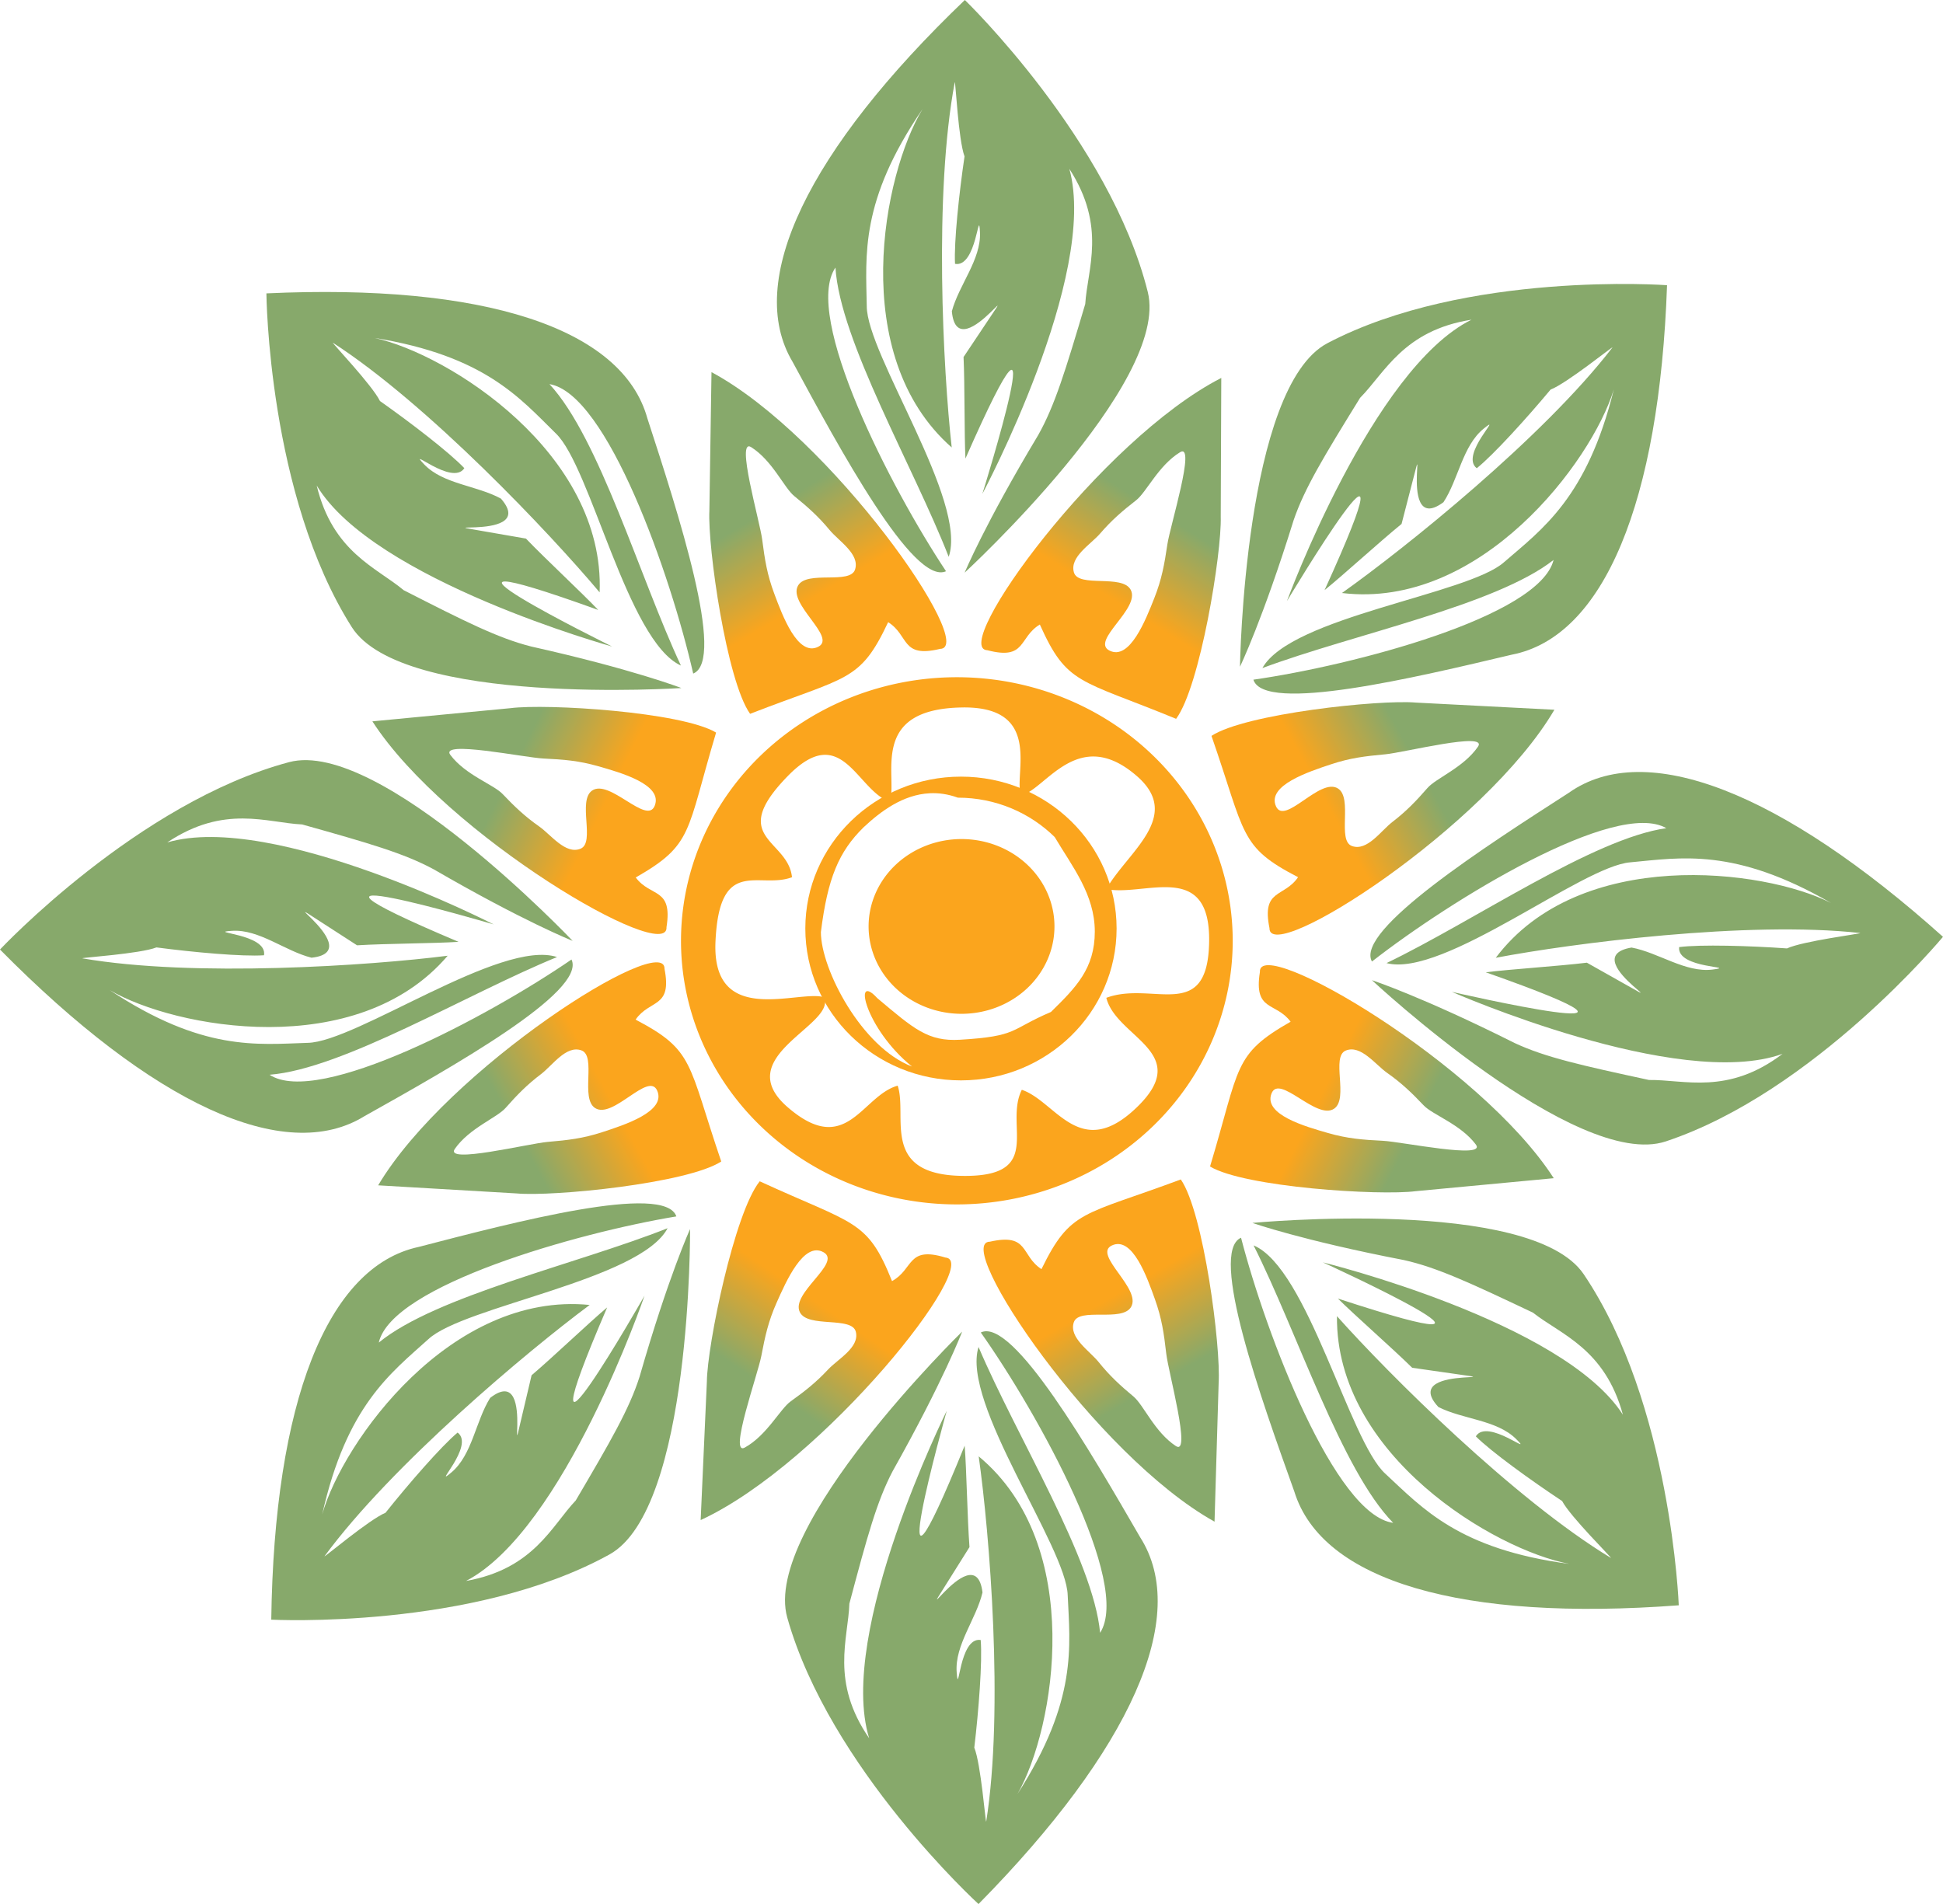
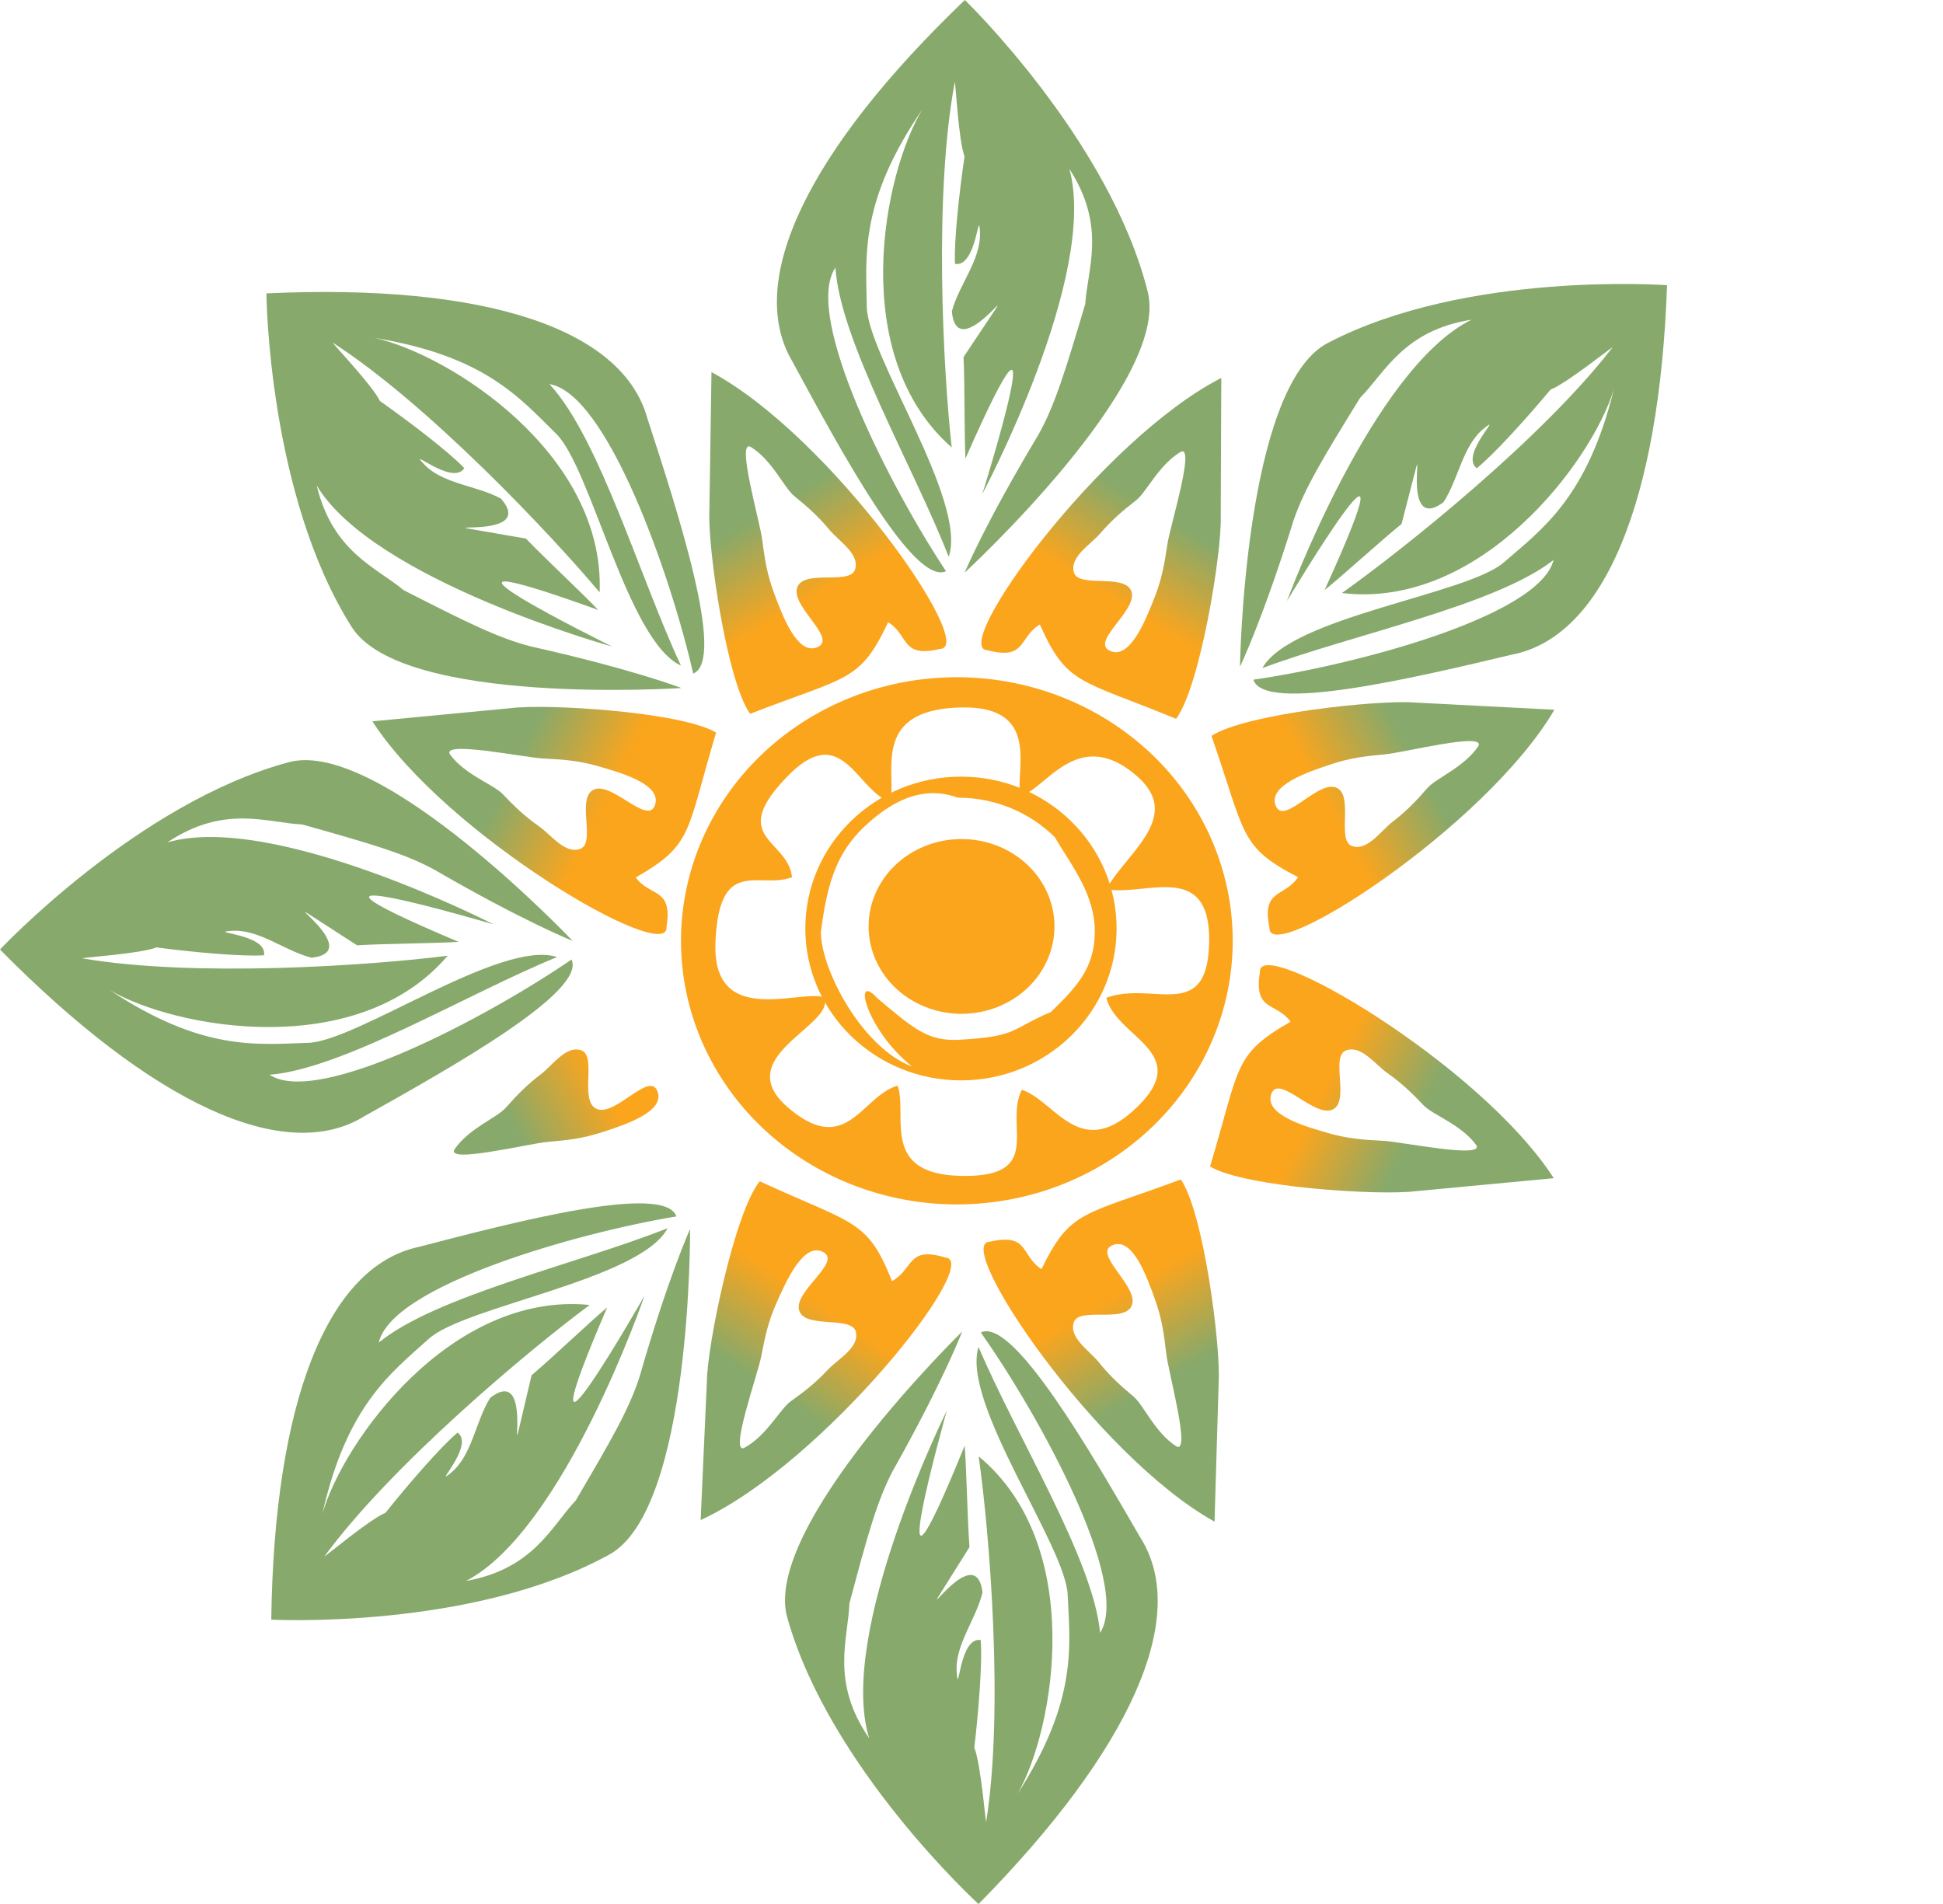
<svg xmlns="http://www.w3.org/2000/svg" xmlns:xlink="http://www.w3.org/1999/xlink" height="193.141" version="1.2" width="197.076" id="svg25" xml:space="preserve">
  <defs id="defs1">
    <linearGradient id="linearGradient19">
      <stop style="stop-color:#fba51d;stop-opacity:1;" offset="0.39" id="stop18" />
      <stop style="stop-color:#87a96b;stop-opacity:1;" offset="0.781" id="stop19" />
    </linearGradient>
    <linearGradient id="linearGradient17">
      <stop style="stop-color:#fba51d;stop-opacity:1;" offset="0.39" id="stop16" />
      <stop style="stop-color:#87a96b;stop-opacity:1;" offset="0.781" id="stop17" />
    </linearGradient>
    <linearGradient id="linearGradient15">
      <stop style="stop-color:#fba51d;stop-opacity:1;" offset="0.39" id="stop14" />
      <stop style="stop-color:#87a96b;stop-opacity:1;" offset="0.781" id="stop15" />
    </linearGradient>
    <linearGradient id="linearGradient13">
      <stop style="stop-color:#fba51d;stop-opacity:1;" offset="0.39" id="stop12" />
      <stop style="stop-color:#87a96b;stop-opacity:1;" offset="0.781" id="stop13" />
    </linearGradient>
    <linearGradient id="linearGradient11">
      <stop style="stop-color:#fba51d;stop-opacity:1;" offset="0.39" id="stop10" />
      <stop style="stop-color:#87a96b;stop-opacity:1;" offset="0.781" id="stop11" />
    </linearGradient>
    <linearGradient id="linearGradient9">
      <stop style="stop-color:#fba51d;stop-opacity:1;" offset="0.39" id="stop8" />
      <stop style="stop-color:#87a96b;stop-opacity:1;" offset="0.781" id="stop9" />
    </linearGradient>
    <linearGradient id="linearGradient7">
      <stop style="stop-color:#fba51d;stop-opacity:1;" offset="0.39" id="stop6" />
      <stop style="stop-color:#87a96b;stop-opacity:1;" offset="0.781" id="stop7" />
    </linearGradient>
    <linearGradient id="linearGradient26">
      <stop style="stop-color:#fba51d;stop-opacity:1;" offset="0.39" id="stop26" />
      <stop style="stop-color:#87a96b;stop-opacity:1;" offset="0.781" id="stop27" />
    </linearGradient>
    <linearGradient xlink:href="#linearGradient26" id="linearGradient27" x1="112.977" y1="79.248" x2="126.593" y2="57.526" gradientUnits="userSpaceOnUse" />
    <linearGradient xlink:href="#linearGradient19" id="linearGradient28" gradientUnits="userSpaceOnUse" x1="112.977" y1="79.248" x2="126.593" y2="57.526" gradientTransform="matrix(-1,-0.019,-0.019,1,211.426,1.946)" />
    <linearGradient xlink:href="#linearGradient17" id="linearGradient29" gradientUnits="userSpaceOnUse" gradientTransform="rotate(-95.676,103.823,105.842)" x1="112.977" y1="79.248" x2="126.593" y2="57.526" />
    <linearGradient xlink:href="#linearGradient15" id="linearGradient30" gradientUnits="userSpaceOnUse" gradientTransform="matrix(-0.062,0.998,0.998,0.062,4.41,-2.588)" x1="112.977" y1="79.248" x2="126.593" y2="57.526" />
    <linearGradient xlink:href="#linearGradient13" id="linearGradient31" gradientUnits="userSpaceOnUse" gradientTransform="rotate(-177.66,105.883,107.907)" x1="112.977" y1="79.248" x2="126.593" y2="57.526" />
    <linearGradient xlink:href="#linearGradient11" id="linearGradient32" gradientUnits="userSpaceOnUse" gradientTransform="matrix(0.999,0.033,0.033,-0.999,-2.266,210.479)" x1="112.977" y1="79.248" x2="126.593" y2="57.526" />
    <linearGradient xlink:href="#linearGradient9" id="linearGradient33" gradientUnits="userSpaceOnUse" gradientTransform="rotate(84.402,103.202,108.623)" x1="112.977" y1="79.248" x2="126.593" y2="57.526" />
    <linearGradient xlink:href="#linearGradient7" id="linearGradient34" gradientUnits="userSpaceOnUse" gradientTransform="matrix(0.056,-0.998,-0.998,-0.056,206.961,216.75)" x1="112.977" y1="79.248" x2="126.593" y2="57.526" />
  </defs>
  <g id="g25" style="display:inline;opacity:1" transform="translate(-7.23,-11.105)">
    <path id="path34" style="fill:#fba51d;stroke-width:1.077" d="m 104.283,79.8 a 27.981,26.738 0 0 0 -27.98,26.739 27.981,26.738 0 0 0 27.98,26.737 27.981,26.738 0 0 0 27.98,-26.737 27.981,26.738 0 0 0 -27.98,-26.739 z m 0.553,3.066 c 8.338,-0.12 5.123,6.987 5.971,8.912 2.475,-0.544 5.743,-7.155 11.732,-1.953 4.717,4.097 -0.978,7.72 -3.096,11.465 3.87,0.795 10.558,-3.004 10.428,5.334 -0.13,8.338 -5.711,3.937 -10.428,5.696 1.011,4.047 8.875,5.522 3.096,11.104 -5.78,5.582 -8.217,-0.627 -11.668,-1.773 -1.824,3.611 2.368,8.852 -6.035,8.731 -8.403,-0.12 -5.514,-6.083 -6.557,-9.152 -3.646,1.026 -5.171,7.354 -11.146,2.194 -5.975,-5.16 4.949,-8.323 3.682,-11.165 -2.569,-0.795 -11.404,3.126 -11.014,-5.634 0.391,-8.76 4.416,-5.279 7.76,-6.538 -0.4,-3.886 -6.617,-3.919 -0.428,-10.262 5.51,-5.647 6.98,1.469 10.365,2.615 0.782,-2.708 -2.17,-9.436 7.338,-9.573 z" />
    <path id="path35" style="fill:#fba51d;stroke-width:1.614" d="m 104.699,89.884 c -8.718,-1.92e-4 -15.785,6.896 -15.786,15.404 -5.14e-4,8.509 7.067,15.407 15.786,15.407 8.718,1.9e-4 15.786,-6.898 15.786,-15.407 -7.4e-4,-8.508 -7.068,-15.405 -15.786,-15.404 z m -3.171,1.685 c 0.903,-0.045 1.855,0.084 2.854,0.448 3.836,0 7.309,1.526 9.823,3.994 1.777,2.988 4.069,5.825 4.069,9.591 0,3.765 -1.935,5.685 -4.449,8.153 -4.198,1.791 -3.296,2.463 -9.217,2.817 -3.248,0.194 -4.67,-1.086 -8.396,-4.22 -2.528,-2.764 -1.207,3.127 3.52,6.936 -5.101,-1.936 -9.24,-9.869 -9.24,-13.635 0.684,-5.483 1.818,-8.163 4.332,-10.631 1.727,-1.617 3.993,-3.317 6.704,-3.452 z" />
    <path id="path36" style="fill:#fba51d;stroke-width:1.124" d="m 114.183,105.079 a 9.426,8.863 0 0 1 -9.426,8.863 9.426,8.863 0 0 1 -9.426,-8.863 9.426,8.863 0 0 1 9.426,-8.863 9.426,8.863 0 0 1 9.426,8.863 z" />
    <path id="path25" style="opacity:1;fill:url(#linearGradient27);fill-opacity:1" d="m 131.103,49.441 c -12.28,6.295 -27.626,27.482 -23.718,27.622 3.957,1.032 3.136,-1.294 5.315,-2.609 2.759,6.157 3.99,5.525 13.822,9.566 2.439,-3.287 4.638,-16.815 4.526,-20.518 z m -4.177,7.534 c 1.637,-0.997 -1.008,7.447 -1.29,9.342 -0.305,2.05 -0.57,3.55 -1.334,5.477 -0.858,2.164 -2.493,6.371 -4.557,5.293 -1.91,-0.998 3.206,-4.282 2.164,-6.168 -0.88,-1.592 -5.287,-0.171 -5.752,-1.749 -0.465,-1.578 1.711,-2.842 2.669,-3.958 1.14,-1.327 2.254,-2.287 3.636,-3.36 1.051,-0.816 2.271,-3.542 4.463,-4.877 z" />
    <path id="path27" style="display:inline;opacity:1;fill:url(#linearGradient28);fill-opacity:1" d="m 79.396,48.853 c 12.157,6.53 27.092,28.009 23.182,28.073 -3.976,0.956 -3.111,-1.355 -5.264,-2.711 -2.877,6.103 -4.096,5.448 -14.003,9.298 -2.375,-3.334 -4.314,-16.901 -4.13,-20.601 z m 4.031,7.613 c -1.617,-1.028 0.864,7.465 1.11,9.365 0.265,2.056 0.501,3.56 1.228,5.501 0.816,2.18 2.37,6.418 4.454,5.38 1.929,-0.961 -3.123,-4.343 -2.044,-6.208 0.911,-1.575 5.29,-0.069 5.785,-1.638 0.495,-1.569 -1.656,-2.874 -2.593,-4.008 -1.114,-1.349 -2.21,-2.33 -3.571,-3.429 -1.035,-0.836 -2.202,-3.585 -4.369,-4.962 z" />
    <path id="path28" style="display:inline;opacity:1;fill:url(#linearGradient29);fill-opacity:1" d="m 45.001,84.275 c 7.478,11.597 30.08,24.772 29.832,20.87 0.636,-4.039 -1.598,-2.993 -3.122,-5.031 5.854,-3.354 5.104,-4.517 8.152,-14.7 -3.512,-2.102 -17.191,-2.952 -20.865,-2.475 z m 7.91,3.411 c -1.154,-1.53 7.51,0.266 9.424,0.359 2.071,0.101 3.588,0.216 5.582,0.786 2.238,0.64 6.586,1.851 5.718,4.011 -0.804,1.999 -4.578,-2.767 -6.351,-1.543 -1.497,1.034 0.353,5.278 -1.172,5.897 -1.524,0.619 -2.997,-1.421 -4.202,-2.265 -1.433,-1.003 -2.499,-2.017 -3.703,-3.286 -0.916,-0.965 -3.749,-1.909 -5.295,-3.959 z" />
-     <path id="path29" style="display:inline;opacity:1;fill:url(#linearGradient30);fill-opacity:1" d="m 45.586,131.34 c 7.048,-11.864 29.15,-25.86 29.046,-21.951 0.784,4.013 -1.487,3.05 -2.935,5.142 5.973,3.137 5.266,4.327 8.687,14.391 -3.433,2.23 -17.071,3.581 -20.76,3.239 z m 7.779,-3.699 c -1.097,1.571 7.495,-0.542 9.404,-0.705 2.065,-0.177 3.578,-0.347 5.549,-0.99 2.213,-0.722 6.514,-2.091 5.567,-4.218 -0.877,-1.968 -4.474,2.933 -6.291,1.775 -1.534,-0.978 0.159,-5.288 -1.387,-5.85 -1.546,-0.562 -2.943,1.53 -4.116,2.417 -1.396,1.055 -2.423,2.107 -3.58,3.42 -0.88,0.998 -3.677,2.046 -5.146,4.151 z" />
+     <path id="path29" style="display:inline;opacity:1;fill:url(#linearGradient30);fill-opacity:1" d="m 45.586,131.34 z m 7.779,-3.699 c -1.097,1.571 7.495,-0.542 9.404,-0.705 2.065,-0.177 3.578,-0.347 5.549,-0.99 2.213,-0.722 6.514,-2.091 5.567,-4.218 -0.877,-1.968 -4.474,2.933 -6.291,1.775 -1.534,-0.978 0.159,-5.288 -1.387,-5.85 -1.546,-0.562 -2.943,1.53 -4.116,2.417 -1.396,1.055 -2.423,2.107 -3.58,3.42 -0.88,0.998 -3.677,2.046 -5.146,4.151 z" />
    <path id="path30" style="display:inline;opacity:1;fill:url(#linearGradient31);fill-opacity:1" d="m 78.297,165.295 c 12.527,-5.788 28.725,-26.331 24.826,-26.63 -3.911,-1.193 -3.187,1.165 -5.417,2.39 -2.505,-6.265 -3.761,-5.684 -13.419,-10.123 -2.571,3.185 -5.321,16.612 -5.36,20.316 z m 4.481,-7.357 c -1.676,0.929 1.311,-7.399 1.67,-9.282 0.388,-2.036 0.714,-3.523 1.556,-5.418 0.946,-2.127 2.751,-6.264 4.769,-5.102 1.867,1.075 -3.379,4.148 -2.414,6.074 0.815,1.627 5.276,0.387 5.676,1.983 0.4,1.596 -1.825,2.769 -2.829,3.845 -1.193,1.28 -2.346,2.193 -3.77,3.209 -1.084,0.772 -2.414,3.446 -4.659,4.691 z" />
    <path id="path31" style="display:inline;opacity:1;fill:url(#linearGradient32);fill-opacity:1" d="m 130.419,165.456 c -12.062,-6.702 -26.69,-28.392 -22.78,-28.4 3.989,-0.899 3.091,1.399 5.225,2.786 2.963,-6.061 4.173,-5.389 14.134,-9.098 2.328,3.367 4.072,16.961 3.837,20.658 z m -3.922,-7.669 c 1.602,1.051 -0.758,-7.476 -0.976,-9.38 -0.236,-2.059 -0.451,-3.567 -1.15,-5.518 -0.785,-2.192 -2.278,-6.451 -4.377,-5.443 -1.942,0.933 3.061,4.387 1.956,6.237 -0.933,1.562 -5.29,-0.006 -5.807,1.556 -0.517,1.562 1.615,2.897 2.535,4.045 1.095,1.365 2.176,2.361 3.522,3.48 1.023,0.851 2.151,3.616 4.298,5.024 z" />
    <path id="path32" style="display:inline;opacity:1;fill:url(#linearGradient33);fill-opacity:1" d="m 164.824,130.617 c -7.463,-11.607 -30.046,-24.813 -29.804,-20.91 -0.641,4.038 1.594,2.995 3.115,5.035 -5.859,3.346 -5.11,4.51 -8.172,14.689 3.51,2.107 17.187,2.976 20.862,2.503 z m -7.905,-3.422 c 1.152,1.532 -7.51,-0.277 -9.423,-0.372 -2.07,-0.103 -3.588,-0.221 -5.581,-0.793 -2.238,-0.643 -6.584,-1.86 -5.712,-4.019 0.806,-1.998 4.575,2.773 6.349,1.552 1.498,-1.031 -0.346,-5.279 1.18,-5.895 1.525,-0.617 2.995,1.425 4.199,2.27 1.432,1.005 2.496,2.02 3.699,3.291 0.915,0.967 3.747,1.915 5.289,3.966 z" />
    <path id="path33" style="display:inline;opacity:1;fill:url(#linearGradient34);fill-opacity:1" d="m 164.889,83.1 c -6.968,11.911 -28.976,26.054 -28.898,22.145 -0.811,-4.008 1.467,-3.059 2.901,-5.162 -5.994,-3.097 -5.295,-4.292 -8.783,-14.332 3.418,-2.252 17.047,-3.696 20.738,-3.378 z m -7.754,3.751 c 1.086,-1.579 -7.491,0.592 -9.399,0.768 -2.064,0.19 -3.576,0.371 -5.542,1.027 -2.209,0.736 -6.5,2.135 -5.538,4.255 0.89,1.962 4.454,-2.963 6.279,-1.817 1.54,0.968 -0.123,5.289 1.426,5.84 1.55,0.552 2.932,-1.55 4.1,-2.445 1.389,-1.064 2.409,-2.124 3.557,-3.444 0.873,-1.004 3.663,-2.07 5.118,-4.185 z" />
    <path d="M 105.092,11.105 C 89.226,26.298 82.731,39.644 87.632,47.828 92.373,56.592 99.894,70.544 103.184,69.05 97.529,60.539 88.62,43.144 91.968,38.248 c 0.472,7.458 7.894,20.145 11.488,29.338 1.953,-5.635 -8.317,-20.527 -8.312,-25.435 -0.079,-5.123 -0.726,-10.65 5.66,-19.983 -3.991,6.568 -7.651,24.997 2.957,34.327 -0.875,-7.837 -1.825,-25.757 0.311,-37.061 0.078,-0.072 0.366,5.862 0.989,7.539 -0.548,3.695 -1.085,8.73 -0.964,10.896 2.204,0.408 2.397,-5.958 2.529,-3.199 0.132,2.759 -2.141,5.336 -2.851,8.013 0.592,6.517 9.319,-7.63 1.187,4.637 0.133,2.895 0.068,7.861 0.192,10.298 9.756,-22.164 1.715,3.584 1.715,3.584 0,0 11.818,-22.145 8.824,-32.971 3.787,5.859 1.832,10.15 1.612,13.709 -2.002,6.737 -3.085,10.299 -4.771,13.297 -5.432,9.046 -7.46,13.954 -7.46,13.954 0,0 20.889,-19.221 18.571,-28.481 -3.852,-15.391 -18.552,-29.607 -18.552,-29.607 z" fill="#00aa00" stroke="none" id="path16" style="opacity:1;fill:#87a96b;fill-opacity:1" />
    <path d="m 34.251,40.864 c 21.944,-1.019 36.089,3.477 38.639,12.669 3.08,9.477 8.001,24.542 4.651,25.896 C 75.275,69.465 68.816,51.019 62.962,50.07 68.039,55.552 72.112,69.675 76.294,78.616 70.866,76.146 67.158,58.44 63.599,55.061 59.943,51.472 56.386,47.193 45.222,45.385 52.731,47.022 68.604,57.075 68.05,71.192 62.976,65.155 50.649,52.113 40.989,45.868 c -0.106,0.007 3.994,4.306 4.779,5.914 3.054,2.15 7.072,5.233 8.558,6.813 -1.223,1.878 -5.968,-2.371 -4.061,-0.374 1.908,1.997 5.341,2.128 7.77,3.459 4.313,4.921 -11.951,1.491 2.541,4.056 2.005,2.092 5.648,5.469 7.328,7.239 -22.781,-8.213 1.414,3.713 1.414,3.713 0,0 -24.189,-6.706 -29.967,-16.337 1.634,6.782 6.09,8.325 8.82,10.619 6.26,3.194 9.587,4.865 12.921,5.711 10.298,2.301 15.251,4.216 15.251,4.216 0,0 -28.324,1.881 -33.434,-6.182 C 34.415,61.313 34.251,40.864 34.251,40.864 Z" fill="#00aa00" stroke="none" id="path37" style="opacity:1;fill:#87a96b;fill-opacity:1" />
    <path d="m 176.316,40.035 c -0.768,21.954 -6.398,35.687 -15.767,37.482 -9.695,2.3 -25.111,5.981 -26.188,2.532 10.115,-1.45 29.025,-6.389 30.447,-12.147 -5.877,4.615 -20.284,7.528 -29.535,10.969 2.903,-5.21 20.852,-7.467 24.509,-10.739 3.874,-3.352 8.428,-6.551 11.138,-17.531 -2.242,7.352 -13.551,22.355 -27.576,20.656 6.429,-4.567 20.429,-15.793 27.439,-24.914 0.002,-0.106 -4.616,3.631 -6.283,4.283 -2.391,2.87 -5.79,6.624 -7.486,7.976 -1.772,-1.372 2.849,-5.756 0.703,-4.017 -2.146,1.739 -2.555,5.151 -4.079,7.463 -5.255,3.899 -0.515,-12.033 -4.249,2.203 -2.248,1.828 -5.91,5.185 -7.81,6.715 10.037,-22.039 -3.815,1.108 -3.815,1.108 0,0 8.649,-23.564 18.718,-28.54 -6.893,1.077 -8.792,5.393 -11.3,7.928 -3.692,5.98 -5.628,9.16 -6.742,12.414 -3.13,10.077 -5.441,14.858 -5.441,14.858 0,0 0.427,-28.383 8.878,-32.821 14.047,-7.377 34.441,-5.878 34.441,-5.878 z" fill="#00aa00" stroke="none" id="path38" style="opacity:1;fill:#87a96b;fill-opacity:1" />
-     <path d="M 204.306,106.133 C 187.949,91.469 174.148,86.008 166.36,91.517 c -8.378,5.395 -21.717,13.955 -19.977,17.122 8.056,-6.286 24.723,-16.493 29.859,-13.527 -7.4,1.038 -19.486,9.403 -28.379,13.686 5.767,1.519 19.835,-9.855 24.729,-10.222 5.102,-0.469 10.564,-1.534 20.356,4.123 -6.853,-3.48 -25.507,-5.727 -34.003,5.56 7.748,-1.469 25.544,-3.779 36.977,-2.51 0.078,0.072 -5.817,0.811 -7.442,1.56 -3.726,-0.265 -8.788,-0.418 -10.938,-0.133 -0.239,2.228 6.123,1.936 3.382,2.278 -2.741,0.341 -5.484,-1.728 -8.207,-2.233 -6.453,1.086 8.316,8.712 -4.533,1.536 -2.876,0.353 -7.833,0.666 -10.254,0.975 22.842,8.042 -3.443,1.982 -3.443,1.982 0,0 22.98,10.099 33.546,6.29 -5.554,4.221 -9.982,2.599 -13.547,2.65 -6.87,-1.484 -10.504,-2.293 -13.621,-3.745 -9.433,-4.729 -14.481,-6.377 -14.481,-6.377 0,0 20.755,19.366 29.811,16.351 15.054,-5.012 28.11,-20.751 28.11,-20.751 z" fill="#00aa00" stroke="none" id="path39" style="opacity:1;fill:#87a96b;fill-opacity:1" />
-     <path d="m 177.505,173.94 c -21.905,1.658 -36.175,-2.422 -38.993,-11.536 -3.355,-9.383 -8.714,-24.298 -5.405,-25.749 2.557,9.893 9.551,28.143 15.431,28.921 -5.235,-5.332 -9.719,-19.33 -14.16,-28.145 5.498,2.31 9.721,19.901 13.377,23.175 3.759,3.481 7.44,7.654 18.652,9.136 -7.554,-1.417 -23.714,-11.003 -23.571,-25.13 5.248,5.886 17.95,18.563 27.788,24.524 0.106,-0.01 -4.118,-4.188 -4.95,-5.772 -3.116,-2.06 -7.222,-5.024 -8.753,-6.561 1.168,-1.913 6.035,2.196 4.07,0.255 -1.965,-1.941 -5.401,-1.972 -7.867,-3.231 -4.454,-4.793 11.903,-1.839 -2.658,-3.981 -2.065,-2.033 -5.805,-5.302 -7.536,-7.022 23.011,7.544 -1.522,-3.67 -1.522,-3.67 0,0 24.374,5.997 30.431,15.456 -1.831,-6.732 -6.33,-8.144 -9.126,-10.357 -6.351,-3.01 -9.725,-4.583 -13.082,-5.331 -10.361,-2 -15.368,-3.769 -15.368,-3.769 0,0 28.257,-2.706 33.6,5.203 8.881,13.148 9.641,33.583 9.641,33.583 z" fill="#00aa00" stroke="none" id="path40" style="opacity:1;fill:#87a96b;fill-opacity:1" />
    <path d="m 106.478,204.245 c 15.42,-15.646 21.527,-29.174 16.392,-37.213 -4.993,-8.623 -12.913,-22.352 -16.159,-20.764 5.898,8.344 15.306,25.475 12.101,30.465 -0.687,-7.441 -8.472,-19.908 -12.33,-28.994 -1.79,5.689 8.907,20.279 9.043,25.184 0.227,5.118 1.034,10.624 -5.08,20.138 3.8,-6.681 6.926,-25.208 -3.947,-34.228 1.101,7.809 2.568,25.694 0.76,37.054 -0.076,0.074 -0.535,-5.849 -1.207,-7.508 0.441,-3.709 0.833,-8.758 0.649,-10.919 -2.214,-0.344 -2.224,6.025 -2.435,3.271 -0.211,-2.754 1.986,-5.396 2.618,-8.092 -0.78,-6.497 -9.095,7.896 -1.32,-4.601 -0.217,-2.89 -0.295,-7.856 -0.489,-10.289 -9.112,22.437 -1.818,-3.533 -1.818,-3.533 0,0 -11.173,22.477 -7.868,33.212 -3.954,-5.747 -2.125,-10.093 -2.007,-13.657 1.807,-6.792 2.787,-10.383 4.385,-13.429 5.169,-9.199 7.054,-14.164 7.054,-14.164 0,0 -20.325,19.817 -17.741,29.005 4.295,15.274 19.399,29.059 19.399,29.059 z" fill="#00aa00" stroke="none" id="path41" style="opacity:1;fill:#87a96b;fill-opacity:1" />
    <path d="m 34.744,175.398 c 0.297,-21.966 5.631,-35.816 14.959,-37.812 9.644,-2.507 24.977,-6.518 26.128,-3.093 -10.081,1.667 -28.881,7.01 -30.179,12.797 5.777,-4.74 20.118,-7.961 29.293,-11.6 -2.79,5.271 -20.687,7.912 -24.273,11.262 -3.802,3.435 -8.286,6.73 -10.759,17.765 2.084,-7.398 13.069,-22.641 27.127,-21.242 -6.33,4.704 -20.086,16.227 -26.898,25.496 5.02e-4,0.106 4.537,-3.729 6.19,-4.417 2.329,-2.92 5.647,-6.746 7.313,-8.135 1.801,1.334 -2.724,5.816 -0.616,4.031 2.108,-1.785 2.444,-5.204 3.918,-7.549 5.17,-4.01 0.773,12.019 4.201,-2.294 2.208,-1.876 5.797,-5.31 7.664,-6.881 -9.562,22.249 3.791,-1.189 3.791,-1.189 0,0 -8.142,23.744 -18.102,28.935 6.868,-1.225 8.674,-5.58 11.128,-8.168 3.563,-6.058 5.43,-9.279 6.474,-12.556 2.913,-10.142 5.121,-14.971 5.121,-14.971 0,0 0.182,28.386 -8.172,33.004 -13.886,7.676 -34.307,6.616 -34.307,6.616 z" fill="#00aa00" stroke="none" id="path42" style="opacity:1;fill:#87a96b;fill-opacity:1" />
    <path d="m 7.23,107.421 c 15.437,15.629 28.882,21.917 36.989,16.891 8.69,-4.876 22.523,-12.612 20.979,-15.878 -8.423,5.785 -25.678,14.962 -30.625,11.69 7.449,-0.587 20.02,-8.204 29.157,-11.939 -5.665,-1.866 -20.397,8.633 -25.303,8.703 -5.121,0.159 -10.637,0.891 -20.068,-5.35 6.629,3.889 25.112,7.264 34.278,-3.487 -7.823,0.996 -25.726,2.222 -37.061,0.262 -0.073,-0.077 5.856,-0.456 7.523,-1.106 3.703,0.491 8.746,0.95 10.91,0.796 0.374,-2.21 -5.995,-2.304 -3.238,-2.479 2.757,-0.174 5.369,2.058 8.056,2.727 6.507,-0.692 -7.773,-9.2 4.618,-1.258 2.892,-0.178 7.859,-0.19 10.294,-0.351 -22.312,-9.413 3.557,-1.77 3.557,-1.77 0,0 -22.325,-11.474 -33.103,-8.314 5.8,-3.877 10.121,-1.989 13.683,-1.824 6.767,1.898 10.345,2.926 13.369,4.565 9.129,5.292 14.068,7.244 14.068,7.244 0,0 -19.542,-20.589 -28.764,-18.129 C 21.217,92.503 7.23,107.421 7.23,107.421 Z" fill="#00aa00" stroke="none" id="path43" style="opacity:1;fill:#87a96b;fill-opacity:1" />
  </g>
</svg>